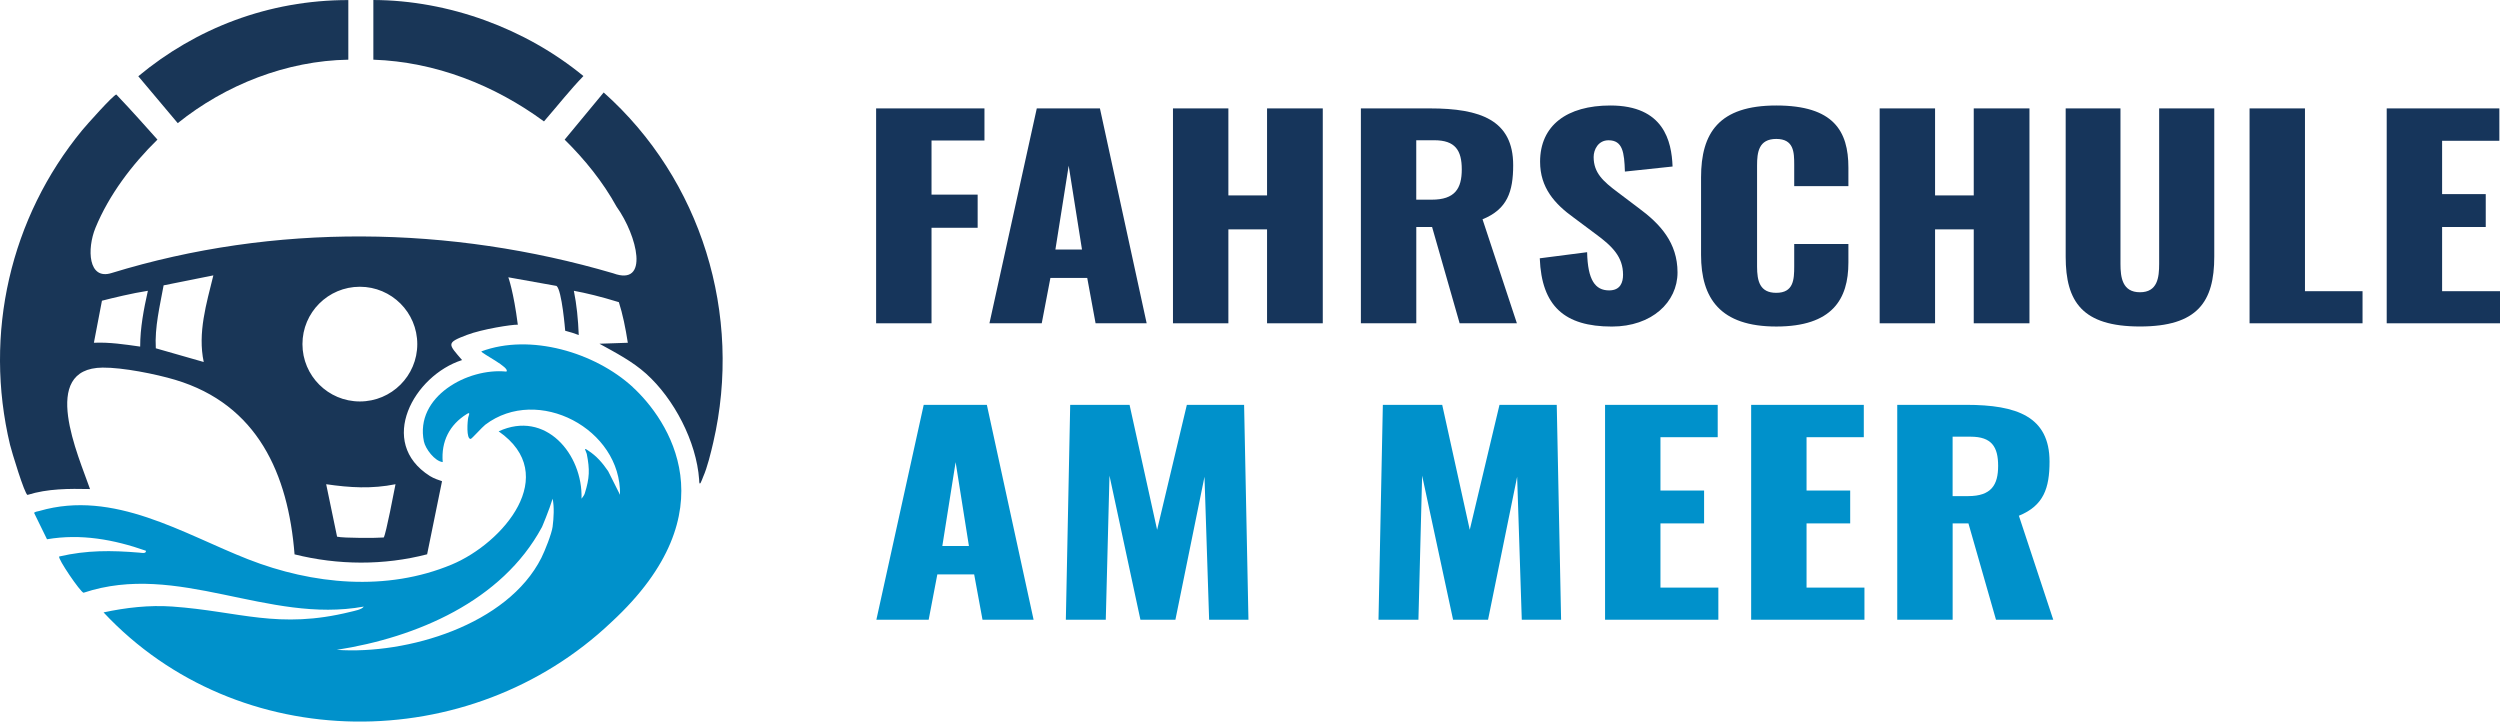
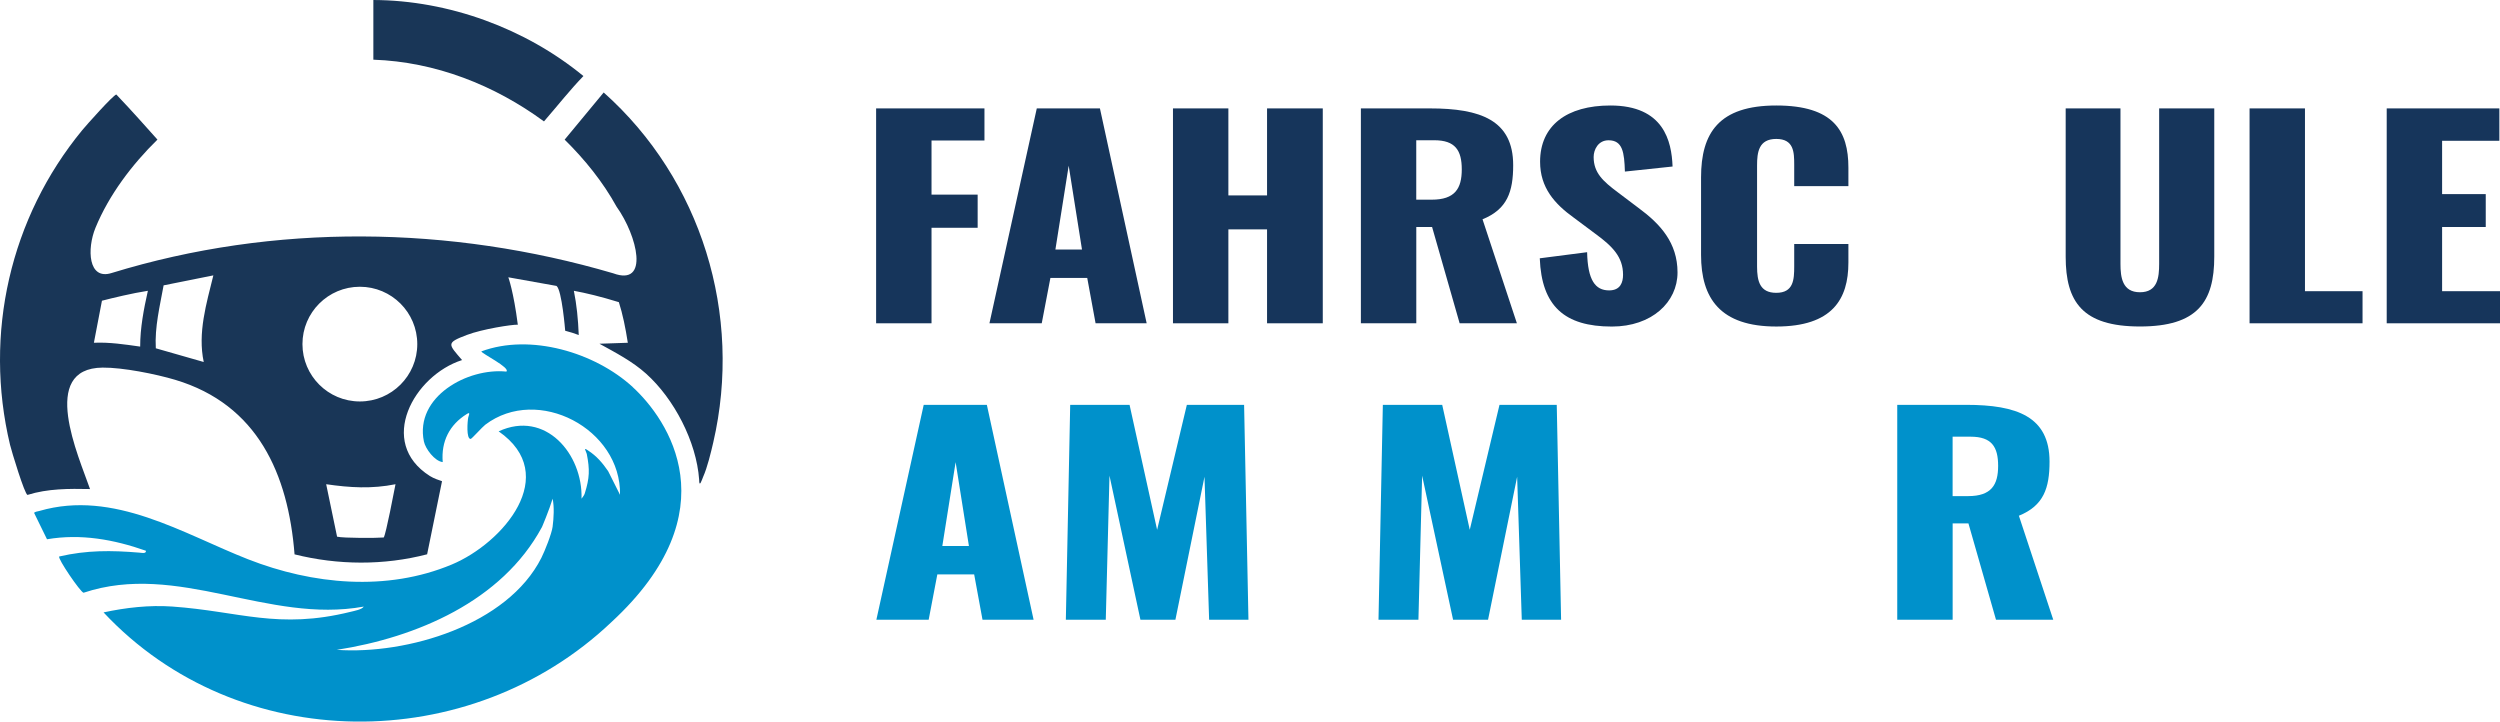
<svg xmlns="http://www.w3.org/2000/svg" id="b" viewBox="0 0 782.03 225.7">
  <defs>
    <style>.d{fill:#16355b;}.e{fill:#193657;}.f{fill:#0091cb;}</style>
  </defs>
  <g id="c">
-     <path class="e" d="M108.96,18.67c-19.3.31-38.41,7.84-53.36,19.85l-12.34-14.67C61.28,8.87,83.93.02,108.96.02v18.66Z" />
    <path class="e" d="M116.79,18.67V0c23.57.09,47.58,8.89,65.71,23.79-4.33,4.49-7.83,8.99-12.34,14.19-15.48-11.36-33.96-18.65-53.37-19.31Z" />
    <path class="e" d="M188.84,28.93l-12.21,14.75c6.3,6.21,11.95,13.19,16.24,20.97,6.53,9.14,10.35,25.05-1.06,20.84-50.99-14.96-105.96-15.74-156.89-.09-7.36,2.35-7.76-7.53-5.06-14.13,4.25-10.34,11.47-19.84,19.39-27.6-3.16-3.5-7.77-8.78-12.87-14.11-.97.17-9.34,9.56-10.62,11.11C3.17,68.1-5.15,104.42,3.14,139.14c.44,1.86,4.59,15.59,5.47,15.67,6.35-1.99,12.96-1.96,19.55-1.83-3.59-10.35-16.04-37.79,3.93-37.99,6.27-.06,16.62,2,22.74,3.83,25.73,7.72,35.32,29.41,37.31,54.59,13.57,3.39,27.91,3.5,41.47-.02l4.66-22.87c-.81-.27-2.56-.83-3.8-1.62-16.64-10.55-4.98-31.46,10.07-36.27-4.36-5.08-5.07-5.35,1.48-7.85,4.8-1.83,14.16-3.3,15.96-3.21-1.33-10.4-2.97-14.83-2.97-14.83,0,0,13.01,2.31,15.08,2.7,1.69,1.29,2.71,14.02,2.71,14.02,1.53.4,2.96.84,4.24,1.34-.2-5.04-.66-9.55-1.53-13.84,3.87.72,8.35,1.79,14.08,3.56,1.19,3.71,2.08,8.03,2.8,12.7l-8.88.3c5.09,2.81,10.32,5.52,14.59,9.36,8.79,7.88,15.75,21.3,16.6,33.11,0,2.99.94-.13,1.26-.85,1.29-2.87,2.42-7.56,3.15-10.71,9.28-40.04-3.69-82.25-34.26-109.5ZM43.84,108.42c-4.79-.68-9.61-1.42-14.47-1.2l2.52-13.15c3.31-.85,9.45-2.35,14.37-3.11-1.28,5.71-2.42,11.59-2.41,17.46ZM63.73,113.24l-14.99-4.29c-.38-6.63,1.27-13.21,2.44-19.69l15.56-3.12c-2.16,8.82-4.95,17.97-3.01,27.1ZM120.04,168.13c-2.1.2-12.63.22-14.6-.25l-3.41-16.41c7.4,1.08,14.29,1.5,21.69,0-.46,2.29-2.95,15.45-3.68,16.67ZM112.57,125.58c-9.92,0-17.96-8.03-17.96-17.94s8.04-17.94,17.96-17.94,17.96,8.03,17.96,17.94-8.04,17.94-17.96,17.94Z" />
    <path class="f" d="M197.9,121.05c-11.82-10.84-32.05-16.82-47.33-11.13.02.64,9.2,5.12,7.82,6.32-12.09-1.24-28.68,7.84-25.79,21.85.46,2.25,3.35,6.18,5.89,6.46-.53-6.44,2.09-11.67,7.55-15.05,1.25-.81.57.48.44,1.04-.25,1.13-.69,6.8.75,6.77.32,0,3.64-3.75,4.57-4.45,16.43-12.44,42.56,1.32,42.15,21.93l-3.72-7.41c-1.77-2.58-3.58-4.71-6.23-6.43-1.8-1.3-.61.25-.45,1.05.96,4.9.89,7.51-.62,12.32-.2.63-.52,1-1.02,1.68.42-13.99-11.32-27.83-25.93-21.07,19.64,13.66,1.38,34.96-14.66,41.66-20.38,8.52-43.54,6.26-63.7-1.63-20.24-7.92-42.01-21.89-65.25-15.14-.49.14-1.77.29-1.67.69l4,8.18c10.62-1.81,20.92.08,30.94,3.59.15,1.03-1.44.64-2.09.59-8.75-.72-16.36-.8-25.03,1.21-.59.57,6.62,11.14,7.61,11.34,29.49-9.83,57.68,9.8,87.65,4.33-.53.93-3.04,1.36-4.09,1.63-22.69,5.62-34.74-.16-55.87-1.65-7.08-.5-14.52.34-21.43,1.84,42.07,44.95,114.58,45.09,158.88,3.02,37.6-34.71,17.6-63.45,6.63-73.52ZM172.87,164.74c-.28,2.19-2.44,7.61-3.51,9.74-10.58,21.03-42,30.34-64.02,28.8,24.9-3.86,51.67-15.21,64.14-38.32-.14.48,2.45-5.78,3.39-8.96.55,2.66.34,6.03,0,8.73Z" />
    <path class="d" d="M274.06,33.91h33.89v10.04h-16.56v16.93h14.43v10.37h-14.43v29.88h-17.33V33.91Z" />
    <path class="d" d="M324.32,33.91h19.75l14.62,67.22h-15.98l-2.61-14.19h-11.52l-2.71,14.19h-16.36l14.81-67.22ZM338.46,78.06l-4.16-26.23-4.16,26.23h8.33Z" />
    <path class="d" d="M366.92,33.91h17.33v27.22h12.1v-27.22h17.43v67.22h-17.43v-29.38h-12.1v29.38h-17.33V33.91Z" />
    <path class="d" d="M425.7,33.91h21.59c15.78,0,26.05,3.65,26.05,17.76,0,8.3-1.84,13.78-9.59,16.93l10.75,32.53h-17.91l-8.62-30.13h-4.94v30.13h-17.33V33.91ZM447.87,62.46c7.26,0,9.39-3.49,9.39-9.46s-2.03-9.13-8.62-9.13h-5.62v18.59h4.84Z" />
    <path class="d" d="M481.66,80.8l14.81-1.91c.19,8.71,2.52,11.95,6.88,11.95,3.58,0,4.36-2.57,4.36-4.9,0-5.56-3.29-8.88-8.62-12.78l-6.78-5.06c-6-4.32-10.55-9.38-10.55-17.51,0-11.37,8.42-17.59,21.98-17.59,16.75,0,19.17,11.2,19.46,19.09l-14.91,1.58c-.19-5.98-.68-9.79-5.13-9.79-3.2,0-4.65,2.9-4.65,5.23,0,4.98,3,7.64,7.55,11.04l6.49,4.9c6.78,4.98,12.2,10.87,12.2,20.17s-8.04,16.93-20.53,16.93c-14.82,0-21.98-6.39-22.56-21.33Z" />
    <path class="d" d="M532.11,79.72v-24.23c0-13.94,5.62-22.49,23.53-22.49s22.56,7.97,22.56,19.42v5.81h-16.95v-6.72c0-3.9-.1-8.05-5.62-8.05s-6,4.23-6,8.3v31.62c0,4.56.87,8.22,6,8.22,5.42,0,5.62-4.15,5.62-8.22v-7.05h16.95v5.81c0,11.45-5.04,20-22.56,20s-23.53-8.8-23.53-22.41Z" />
-     <path class="d" d="M587.98,33.91h17.33v27.22h12.1v-27.22h17.43v67.22h-17.43v-29.38h-12.1v29.38h-17.33V33.91Z" />
    <path class="d" d="M646.17,80.3v-46.39h17.14v48.63c0,4.23.58,8.88,6.1,8.88s6-4.65,6-8.88v-48.63h17.24v46.39c0,14.11-5.23,21.83-23.24,21.83s-23.24-7.72-23.24-21.83Z" />
    <path class="d" d="M703.69,33.91h17.33v57.18h18.01v10.04h-35.34V33.91Z" />
    <path class="d" d="M746.58,33.91h35.25v10.13h-17.91v16.68h13.65v10.29h-13.65v20.08h18.11v10.04h-35.44V33.91Z" />
    <path class="f" d="M288.95,126.64h19.75l14.62,67.22h-15.98l-2.61-14.19h-11.52l-2.71,14.19h-16.36l14.81-67.22ZM303.09,170.79l-4.16-26.23-4.16,26.23h8.33Z" />
    <path class="f" d="M334.75,126.64h18.59l8.62,39.09,9.3-39.09h17.91l1.36,67.22h-12.3l-1.45-44.73-9.1,44.73h-10.94l-9.68-45.07-1.16,45.07h-12.49l1.36-67.22Z" />
    <path class="f" d="M432.55,126.64h18.59l8.62,39.09,9.3-39.09h17.91l1.36,67.22h-12.3l-1.45-44.73-9.1,44.73h-10.94l-9.68-45.07-1.16,45.07h-12.49l1.36-67.22Z" />
-     <path class="f" d="M502.07,126.64h35.25v10.12h-17.91v16.68h13.65v10.29h-13.65v20.08h18.11v10.04h-35.44v-67.22Z" />
-     <path class="f" d="M547.77,126.64h35.25v10.12h-17.91v16.68h13.65v10.29h-13.65v20.08h18.11v10.04h-35.44v-67.22Z" />
    <path class="f" d="M593.48,126.64h21.59c15.78,0,26.05,3.65,26.05,17.76,0,8.3-1.84,13.78-9.59,16.93l10.75,32.53h-17.91l-8.62-30.13h-4.94v30.13h-17.33v-67.22ZM615.65,155.19c7.26,0,9.39-3.49,9.39-9.46s-2.03-9.13-8.62-9.13h-5.62v18.59h4.84Z" />
  </g>
</svg>